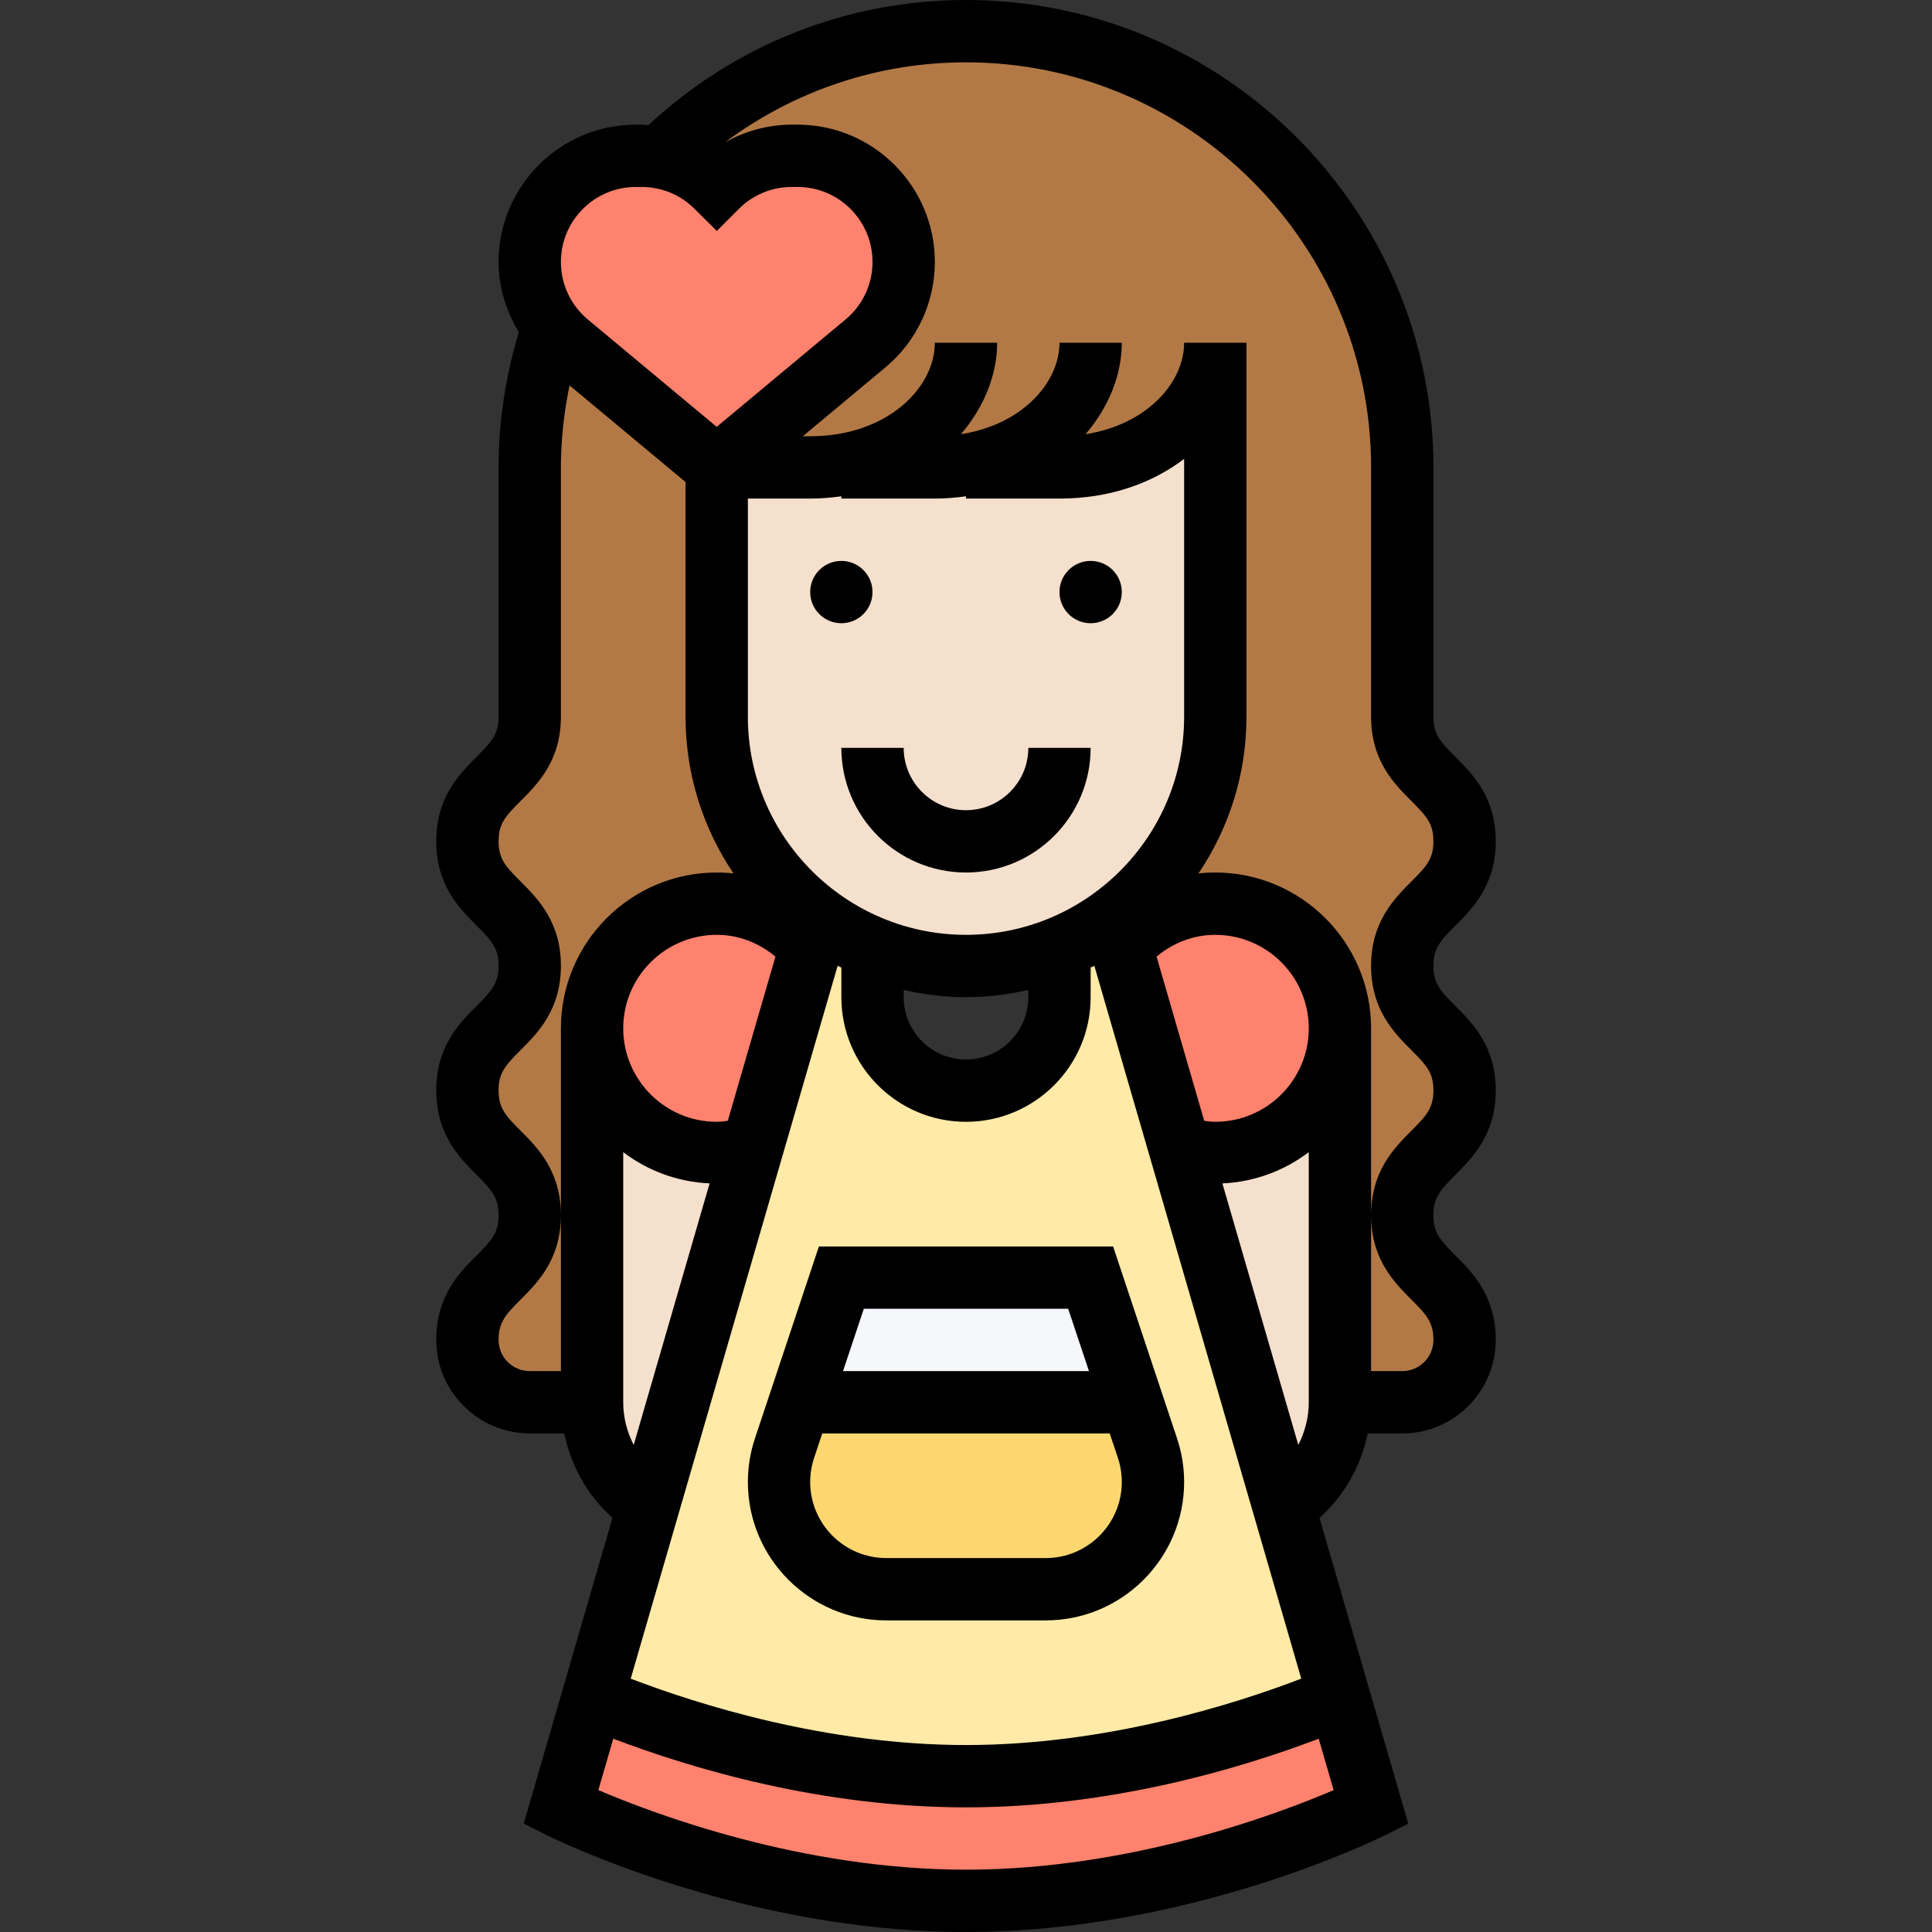
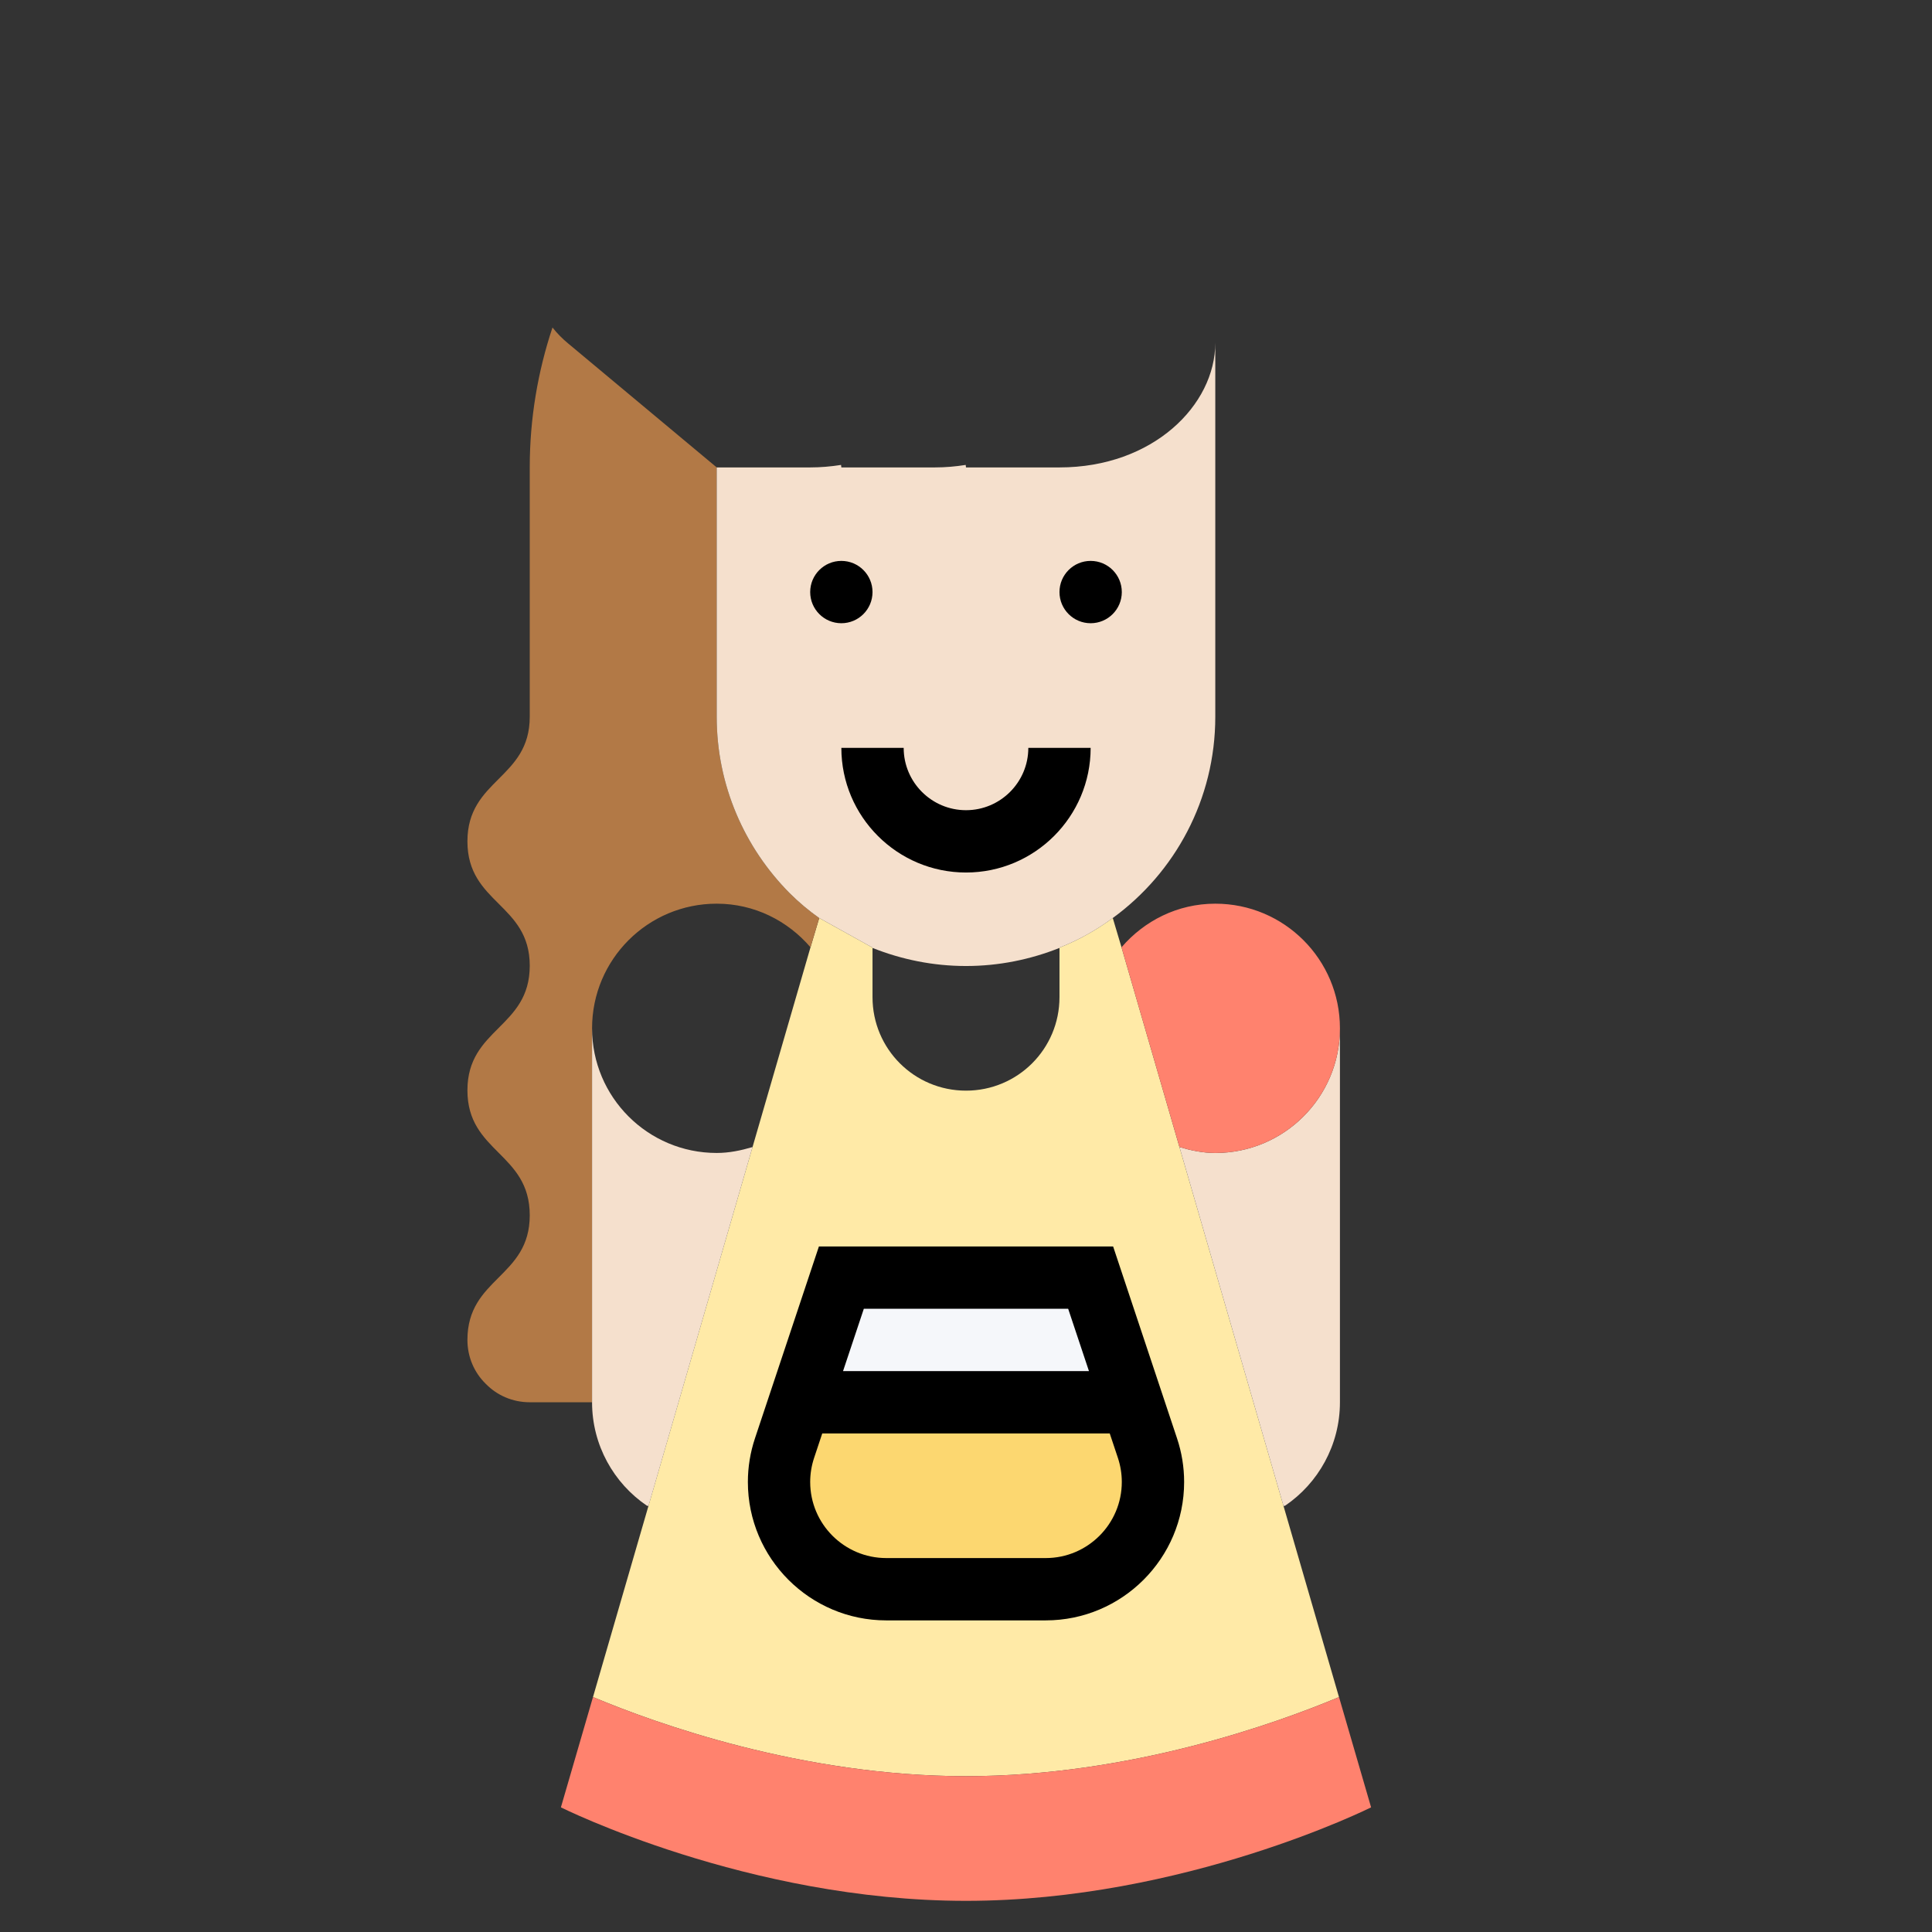
<svg xmlns="http://www.w3.org/2000/svg" height="496pt" viewBox="-112 0 496 496" width="496pt">
  <rect x="-112" y="0" width="496" height="496" fill="#333333" stroke="none" />
  <path d="m160 243.281c4.879-1.922 9.441-4.488 13.68-7.602l2.242 7.52 14.871 51.273 26.727 92.168 14.234 49.039-.16.082c-16.074 6.719-53.594 20.238-95.594 20.238-42.16 0-79.762-13.602-95.762-20.32l14.234-49.039 26.727-92.16 14.879-51.281 2.242-7.52 13.68 7.602v12.719c0 13.281 10.719 24 24 24s24-10.719 24-24zm0 0" fill="#ffeaa7" />
  <path d="m168 328 10.641 32h-85.281l10.641-32zm0 0" fill="#f5f7fa" />
-   <path d="m57.199 40.398c20.242-20 48.082-32.398 78.801-32.398 30.879 0 58.879 12.559 79.199 32.801 20.242 20.32 32.801 48.32 32.801 79.199v64c0 16 16 16 16 32s-16 16-16 31.922c0 16 16 16 16 32s-16 16-16 32.078c0 16 16 16 16 32 0 4.398-1.762 8.398-4.719 11.281-2.883 2.957-6.883 4.719-11.281 4.719h-16v-96c0-17.68-14.32-32-32-32-9.68 0-18.238 4.398-24.078 11.199l-2.242-7.52c15.922-11.602 26.32-30.398 26.32-51.68v-96c0 16-16 32-40 32h-24l-.078-.641c-2.562.402-5.203.641-7.922.641h-24l-.078-.641c-2.562.402-5.203.641-7.922.641h-24l38.152-31.848c6.246-5.191 9.848-12.793 9.848-20.871 0-7.602-3.039-14.402-8-19.281-4.879-4.961-11.68-8-19.281-8h-1.438c-7.203 0-14.16 2.879-19.281 8-4.078-4.078-9.281-6.719-14.801-7.602zm0 0" fill="#b27946" />
  <path d="m96.078 243.199c-5.84-6.801-14.398-11.199-24.078-11.199-17.68 0-32 14.32-32 32v96h-16c-4.398 0-8.398-1.762-11.281-4.719-2.957-2.883-4.719-6.883-4.719-11.281 0-16 16-16 16-32 0-16.078-16-16.078-16-32.078s16-16 16-32c0-15.922-16-15.922-16-31.922s16-16 16-32v-64c0-12.559 2.078-24.641 5.84-35.922 1.191 1.523 2.551 2.883 4 4.082l38.16 31.84v64c0 17.68 7.199 33.68 18.719 45.281 2.32 2.32 4.883 4.473 7.602 6.398zm0 0" fill="#b27946" />
  <g fill="#f5e0cd">
    <path d="m98.32 235.68c-2.719-1.918-5.281-4.078-7.602-6.398-11.52-11.602-18.719-27.602-18.719-45.281v-64h24c2.719 0 5.359-.238 7.922-.641l.078.641h24c2.719 0 5.359-.238 7.922-.641l.078.641h24c24 0 40-16 40-32v96c0 21.281-10.398 40.078-26.32 51.68-4.238 3.121-8.801 5.68-13.68 7.602v.078c-7.441 2.961-15.52 4.641-24 4.641s-16.559-1.68-24-4.641v-.078zm0 0" />
    <path d="m232 264v96c0 11.039-5.602 20.801-14.078 26.559l-.402.082-26.719-92.16c2.961.879 6 1.52 9.199 1.52 17.68 0 32-14.32 32-32zm0 0" />
    <path d="m81.199 294.48-26.719 92.16-.402-.082c-8.477-5.758-14.078-15.52-14.078-26.559v-96c0 17.68 14.32 32 32 32 3.199 0 6.238-.641 9.199-1.52zm0 0" />
  </g>
  <path d="m200 232c17.68 0 32 14.32 32 32s-14.32 32-32 32c-3.199 0-6.238-.641-9.199-1.52l-14.879-51.281c5.84-6.801 14.398-11.199 24.078-11.199zm0 0" fill="#ff826e" />
-   <path d="m96.078 243.199-14.879 51.281c-2.961.879-6 1.52-9.199 1.52-17.68 0-32-14.32-32-32s14.32-32 32-32c9.68 0 18.238 4.398 24.078 11.199zm0 0" fill="#ff826e" />
  <path d="m231.762 435.68 8.238 28.32s-48 24-104 24-104-24-104-24l8.238-28.32c16 6.719 53.602 20.32 95.762 20.32 42 0 79.52-13.52 95.602-20.238zm0 0" fill="#ff826e" />
  <path d="m182.559 371.762c.961 2.797 1.441 5.758 1.441 8.719 0 7.598-3.039 14.48-8.078 19.449-4.961 5.031-11.844 8.07-19.441 8.07h-40.961c-15.199 0-27.52-12.32-27.52-27.52 0-2.953.48-5.914 1.441-8.719l3.918-11.762h85.281zm0 0" fill="#fcd770" />
-   <path d="m57.199 40.398c5.52.883 10.723 3.523 14.801 7.602 5.121-5.121 12.078-8 19.281-8h1.438c7.602 0 14.402 3.039 19.281 8 4.961 4.879 8 11.68 8 19.281 0 8.078-3.602 15.68-9.848 20.871l-38.152 31.848-38.16-31.848c-1.449-1.191-2.809-2.551-4-4.082-3.762-4.711-5.84-10.629-5.84-16.789 0-15.129 12.152-27.281 27.281-27.281h1.438c1.52 0 2.961.152 4.48.398zm0 0" fill="#ff826e" />
-   <path d="m272 279.93c0-11.312-5.977-17.289-10.344-21.648-3.922-3.922-5.656-5.84-5.656-10.336 0-4.488 1.734-6.41 5.656-10.328 4.367-4.359 10.344-10.336 10.344-21.648 0-11.305-5.977-17.281-10.344-21.641-3.922-3.922-5.656-5.84-5.656-10.328v-64c0-66.168-53.832-120-120-120-30.527 0-59.281 11.449-81.535 32.129-.586-.031-1.152-.129-1.746-.129h-1.48c-19.422 0-35.238 15.816-35.238 35.238 0 6.48 1.953 12.625 5.199 18.035-3.391 11.238-5.199 22.879-5.199 34.727v64c0 4.488-1.734 6.406-5.656 10.328-4.367 4.359-10.344 10.336-10.344 21.641 0 11.312 5.977 17.289 10.344 21.648 3.922 3.918 5.656 5.84 5.656 10.328 0 4.496-1.734 6.414-5.656 10.336-4.367 4.359-10.344 10.336-10.344 21.648 0 11.316 5.977 17.293 10.336 21.672 3.93 3.926 5.664 5.863 5.664 10.367s-1.734 6.43-5.656 10.359c-4.367 4.367-10.344 10.352-10.344 21.672 0 13.23 10.77 24 24 24h8.871c1.703 8.352 6 15.953 12.367 21.688l-22.781 78.48 5.957 2.984c2.043 1.016 50.355 24.848 107.586 24.848s105.543-23.832 107.574-24.84l5.961-2.984-22.781-78.48c6.367-5.734 10.66-13.336 12.367-21.688h8.879c13.23 0 24-10.77 24-24 0-11.32-5.977-17.305-10.344-21.672-3.922-3.938-5.656-5.855-5.656-10.367s1.734-6.441 5.664-10.367c4.359-4.379 10.336-10.355 10.336-21.672zm-220.762-231.93h1.48c5.145 0 9.969 2 13.602 5.633l5.703 5.656 5.656-5.656c3.633-3.633 8.465-5.633 13.602-5.633h1.48c10.605 0 19.238 8.633 19.238 19.238 0 5.73-2.52 11.121-6.93 14.785l-33.07 27.562-33.07-27.555c-4.41-3.672-6.93-9.062-6.93-14.793 0-10.605 8.633-19.238 19.238-19.238zm76.762 80c2.777 0 5.426-.238 8-.586v.586h24c13.062 0 23.93-4.039 32-10.191v66.191c0 30.871-25.129 56-56 56s-56-25.129-56-56v-56h16c2.777 0 5.426-.238 8-.586v.586zm-56 160c-13.23 0-24-10.77-24-24s10.77-24 24-24c5.602 0 10.801 2.016 15.078 5.602l-12.238 42.152c-.984.141-1.93.246-2.84.246zm48-33.855c5.152 1.176 10.496 1.855 16 1.855s10.848-.68 16-1.855v1.855c0 8.824-7.176 16-16 16s-16-7.176-16-16zm-16.953-6.199c.312.16.641.301.953.453v7.602c0 17.648 14.352 32 32 32s32-14.352 32-32v-7.602c.312-.16.641-.293.953-.453l53.117 183.008c-17.168 6.59-50.109 17.047-86.07 17.047-35.945 0-68.848-10.441-86.078-17.039zm94.113 39.809-12.238-42.152c4.277-3.586 9.477-5.602 15.078-5.602 13.23 0 24 10.77 24 24s-10.77 24-24 24c-.91 0-1.855-.105-2.84-.246zm-181.16 56.246c0-4.504 1.734-6.434 5.656-10.359 4.367-4.367 10.344-10.352 10.344-21.672s-5.977-17.305-10.344-21.68c-3.922-3.93-5.656-5.848-5.656-10.359 0-4.496 1.734-6.418 5.656-10.336 4.367-4.363 10.344-10.336 10.344-21.648 0-11.305-5.977-17.281-10.344-21.641-3.922-3.922-5.656-5.84-5.656-10.336 0-4.488 1.734-6.41 5.656-10.328 4.367-4.359 10.344-10.336 10.344-21.641v-64c0-7.137.801-14.168 2.215-21.062l29.785 24.816v60.246c0 14.895 4.543 28.742 12.32 40.238-1.426-.16-2.871-.238-4.32-.238-22.055 0-40 17.945-40 40v88h-8c-4.414 0-8-3.586-8-8zm32 16v-64.207c6.238 4.727 13.855 7.641 22.176 8.023l-19.488 67.137c-1.719-3.344-2.688-7.082-2.688-10.953zm88 120c-42.129 0-80.07-14.305-94.383-20.434l3.832-13.191c20.312 7.73 53.543 17.625 90.551 17.625 37.016 0 70.273-9.91 90.551-17.625l3.832 13.199c-14.277 6.129-52.145 20.426-94.383 20.426zm65.824-176.184c8.32-.383 15.938-3.297 22.176-8.023v64.207c0 3.871-.969 7.609-2.688 10.945zm48.52-13.527c-4.367 4.375-10.344 10.359-10.344 21.68s5.977 17.305 10.344 21.672c3.922 3.926 5.656 5.855 5.656 10.359 0 4.414-3.586 8-8 8h-8v-88c0-22.055-17.945-40-40-40-1.449 0-2.895.078-4.32.238 7.777-11.496 12.32-25.344 12.32-40.238v-96h-16c0 10.168-9.52 21.023-25.305 23.473 6-6.984 9.305-15.359 9.305-23.473h-16c0 10.168-9.52 21.023-25.305 23.473 6-6.984 9.305-15.359 9.305-23.473h-16c0 11.535-12.23 24-32 24h-1.902l21.223-17.688c8.055-6.719 12.68-16.586 12.68-27.074 0-19.422-15.816-35.238-35.238-35.238h-1.48c-6.129 0-11.984 1.641-17.184 4.559 17.824-13.27 39.293-20.559 61.902-20.559 57.344 0 104 46.656 104 104v64c0 11.305 5.977 17.281 10.344 21.641 3.922 3.918 5.656 5.84 5.656 10.328 0 4.496-1.734 6.414-5.656 10.336-4.367 4.359-10.344 10.336-10.344 21.641 0 11.312 5.977 17.285 10.344 21.648 3.922 3.918 5.656 5.84 5.656 10.336 0 4.512-1.734 6.43-5.656 10.359zm0 0" />
-   <path d="m112 152c0 4.418-3.582 8-8 8s-8-3.582-8-8 3.582-8 8-8 8 3.582 8 8zm0 0" />
+   <path d="m112 152c0 4.418-3.582 8-8 8s-8-3.582-8-8 3.582-8 8-8 8 3.582 8 8m0 0" />
  <path d="m176 152c0 4.418-3.582 8-8 8s-8-3.582-8-8 3.582-8 8-8 8 3.582 8 8zm0 0" />
  <path d="m136 224c17.648 0 32-14.352 32-32h-16c0 8.824-7.176 16-16 16s-16-7.176-16-16h-16c0 17.648 14.352 32 32 32zm0 0" />
  <path d="m115.527 416h40.938c19.598 0 35.535-15.938 35.535-35.527 0-3.832-.617-7.609-1.832-11.242l-16.398-49.23h-75.531l-16.406 49.223c-1.215 3.633-1.832 7.418-1.832 11.25 0 19.59 15.938 35.527 35.527 35.527zm40.945-16h-40.938c-10.773 0-19.535-8.762-19.535-19.527 0-2.105.336-4.176 1-6.176l2.098-6.297h73.805l2.098 6.289c.664 2 1 4.078 1 6.176 0 10.773-8.762 19.535-19.527 19.535zm5.758-64 5.336 16h-63.133l5.336-16zm0 0" />
</svg>